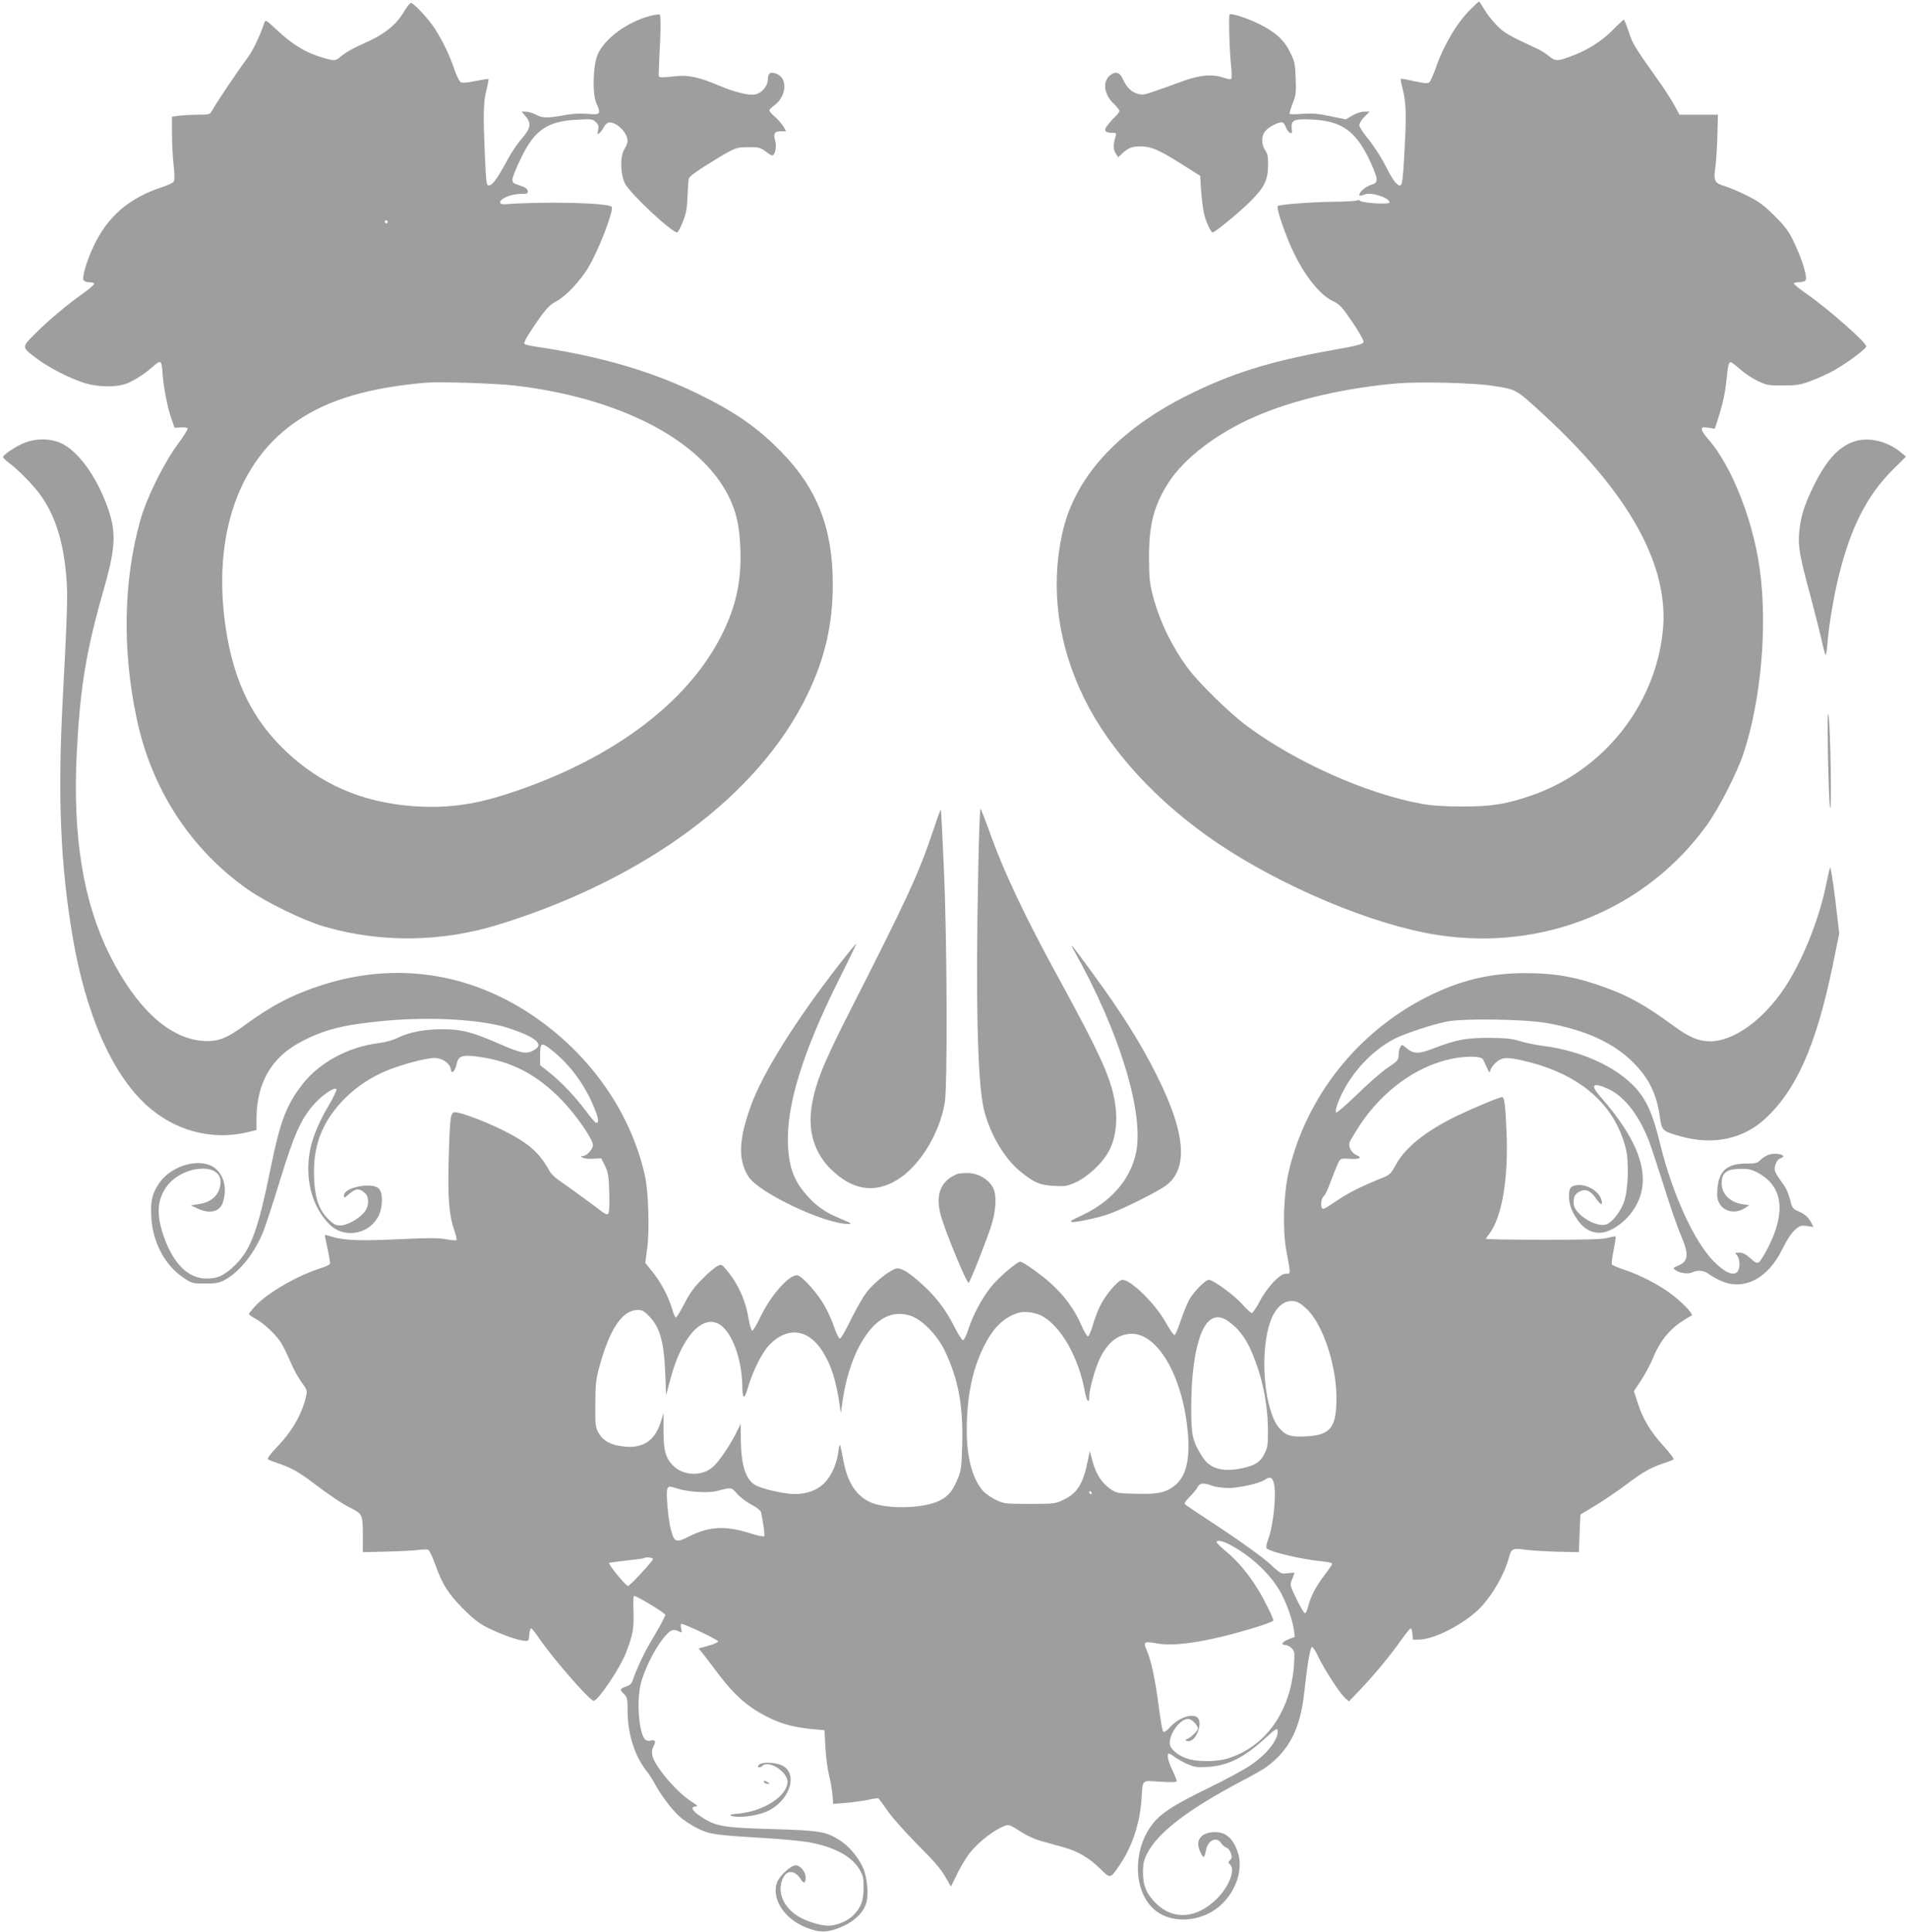
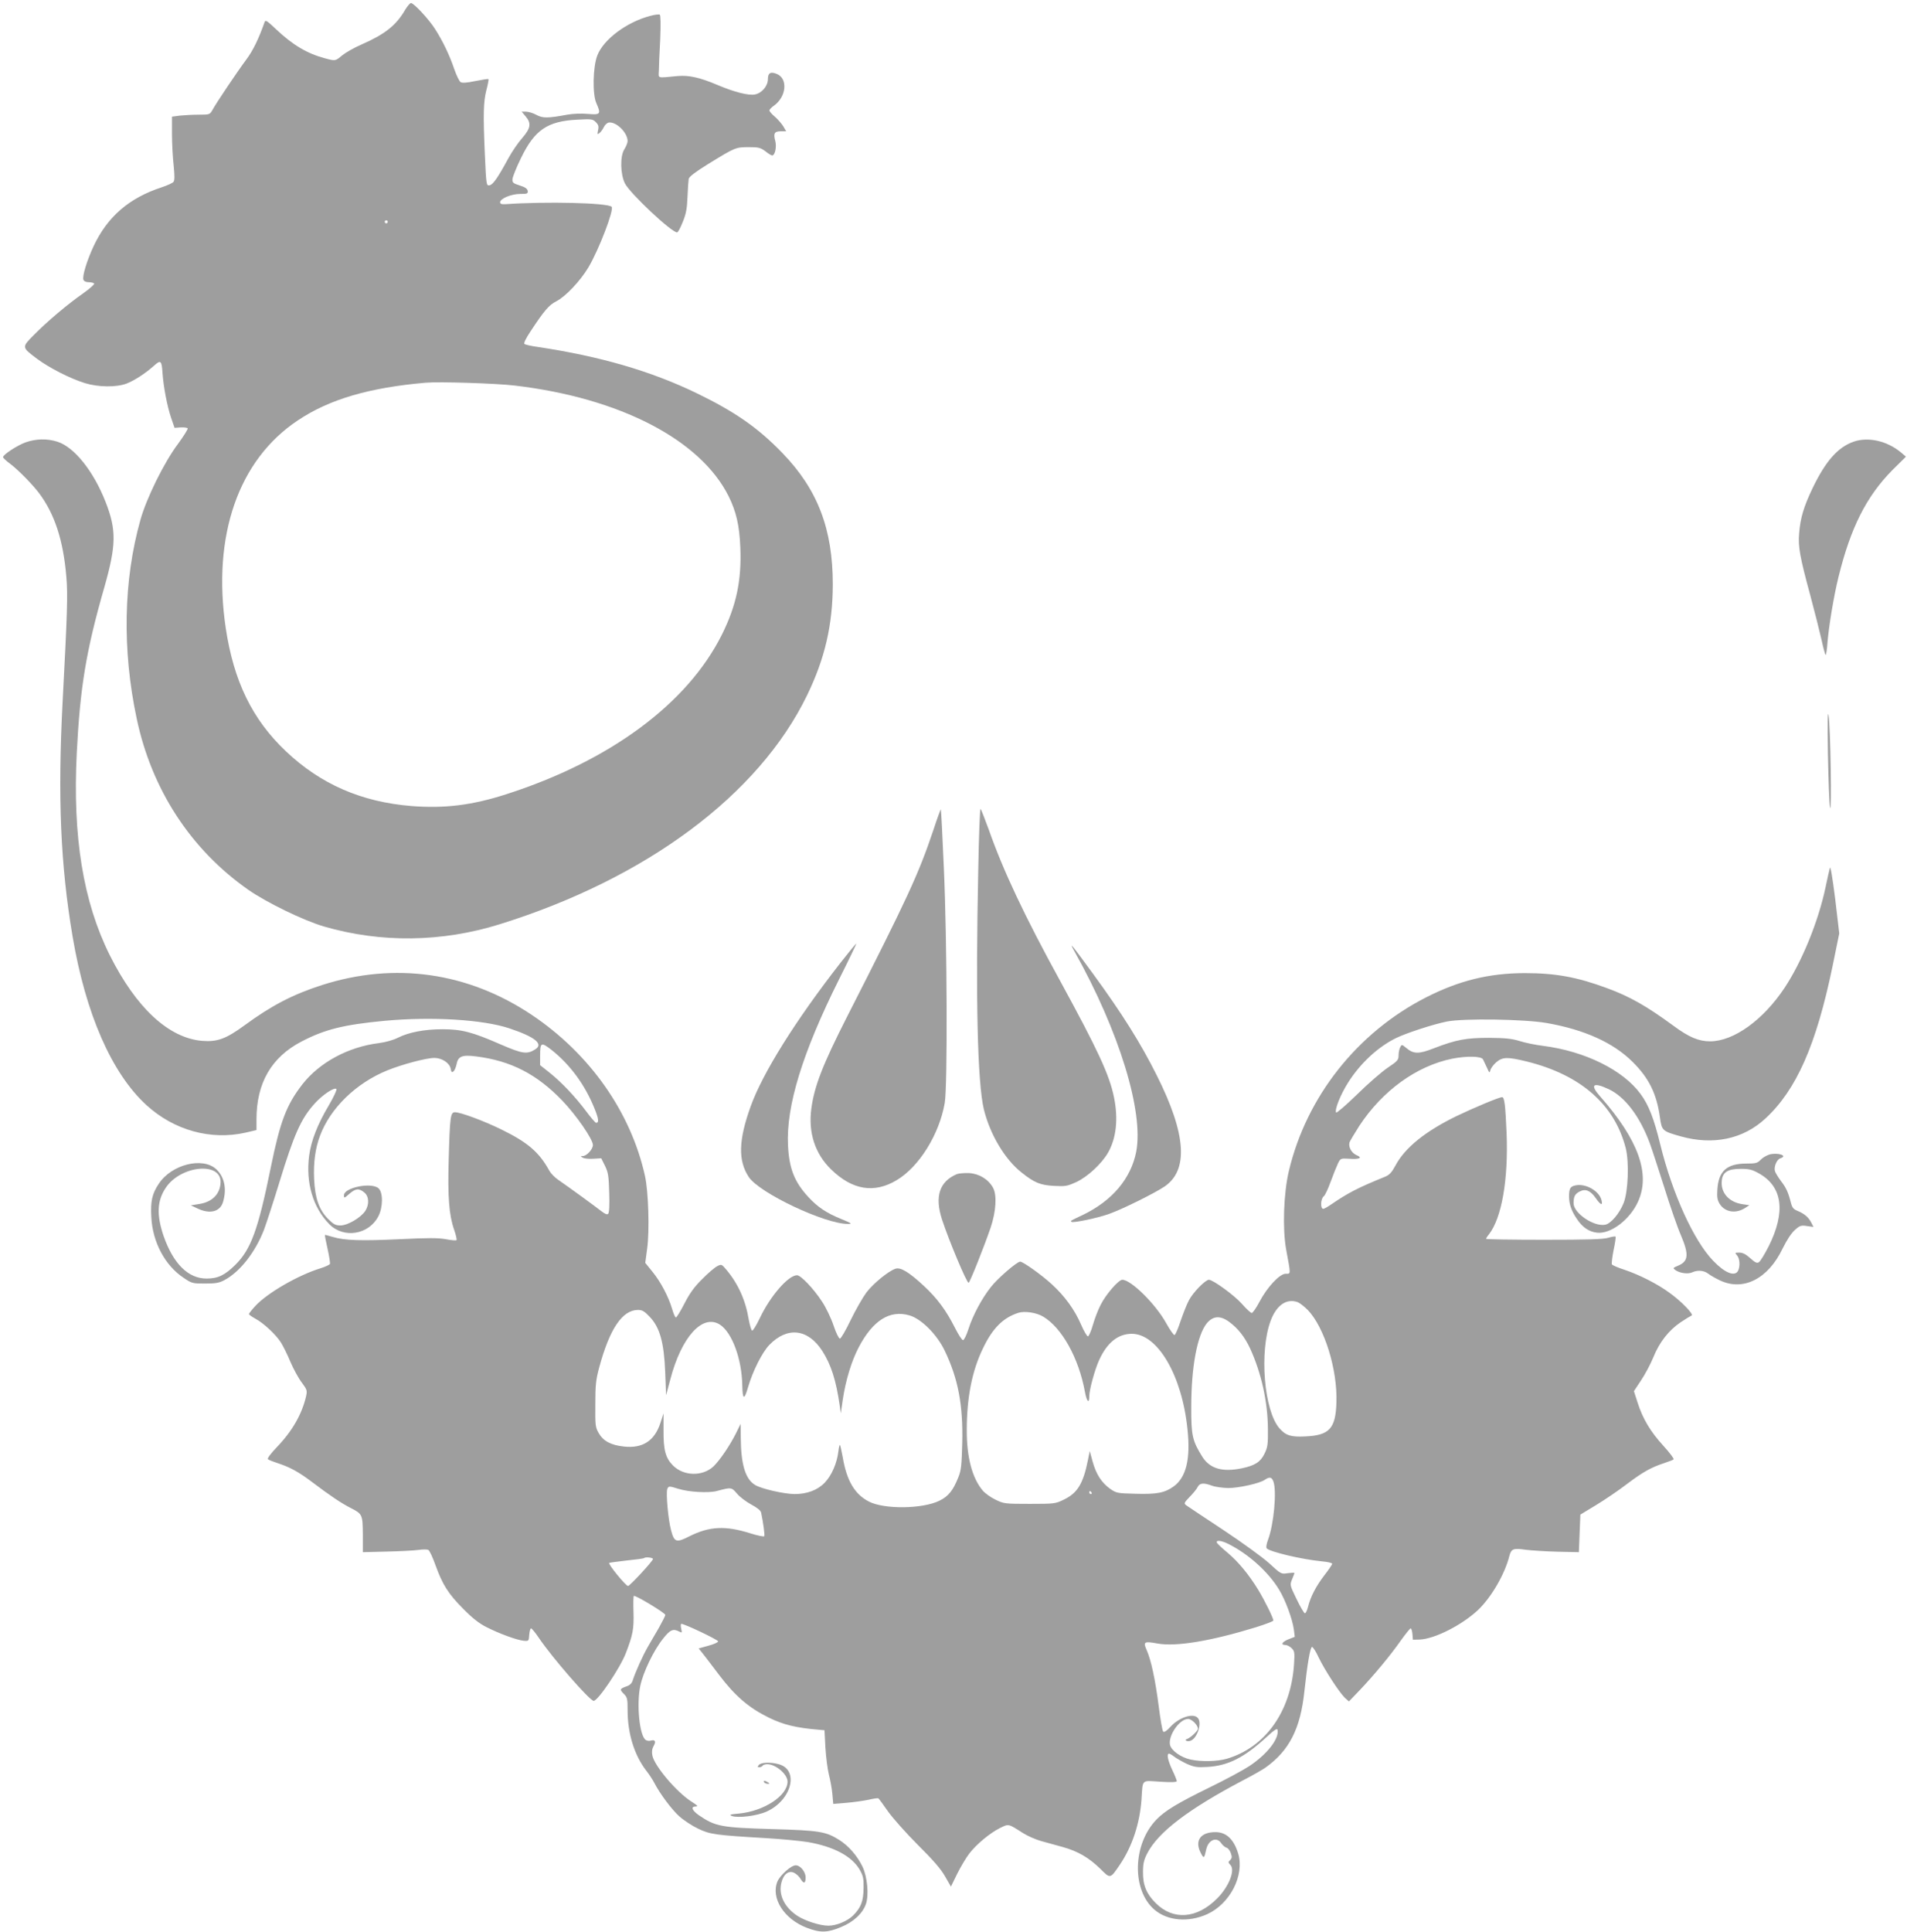
<svg xmlns="http://www.w3.org/2000/svg" version="1.0" width="1264pt" height="1280pt" viewBox="0 0 1264 1280" preserveAspectRatio="xMidYMid meet">
  <g transform="translate(0,1280) scale(0.1,-0.1)" fill="#9e9e9e" stroke="none">
-     <path d="M9745 12736 c-90 -89 -178 -239 -230 -391 -16 -44 -34 -85 -42 -91 -10 -8 -35 -6 -99 8 -47 11 -87 18 -89 16 -2 -2 2 -28 10 -58 25 -96 28 -166 15 -410 -14 -254 -16 -264 -60 -220 -11 11 -34 48 -51 82 -41 82 -91 160 -145 226 -24 30 -44 63 -44 74 0 11 15 35 34 54 l34 34 -36 0 c-20 0 -54 -11 -79 -26 l-43 -25 -103 21 c-79 17 -120 20 -182 16 -45 -4 -84 -4 -87 -1 -3 3 6 33 19 67 22 55 25 73 21 168 -3 95 -6 112 -36 172 -40 83 -98 135 -206 189 -81 40 -185 73 -196 63 -7 -8 -1 -244 10 -339 5 -44 5 -83 1 -88 -4 -4 -27 -1 -50 8 -72 25 -154 19 -261 -19 -52 -19 -135 -49 -184 -66 -78 -28 -94 -31 -126 -21 -43 13 -71 41 -97 96 -21 47 -48 55 -85 26 -51 -41 -42 -124 22 -186 22 -21 40 -44 40 -50 0 -6 -14 -24 -31 -41 -17 -16 -40 -42 -51 -58 -24 -32 -14 -46 36 -46 25 0 27 -3 21 -22 -17 -53 -17 -89 0 -114 l17 -26 26 25 c40 37 66 47 120 47 71 0 121 -21 267 -113 l130 -82 6 -96 c4 -52 12 -119 18 -147 11 -55 46 -132 59 -132 15 0 178 134 248 204 94 94 117 140 119 236 1 59 -3 81 -18 103 -29 42 -27 100 3 132 25 27 80 55 107 55 8 0 19 -14 25 -30 5 -17 18 -34 27 -39 14 -8 16 -4 13 29 -6 55 16 64 137 58 191 -10 283 -74 372 -255 28 -57 52 -118 53 -135 1 -28 -3 -32 -42 -45 -39 -14 -82 -56 -70 -69 3 -2 17 1 31 7 42 19 167 -20 167 -53 0 -14 -176 -4 -194 11 -7 6 -16 7 -20 3 -4 -4 -76 -8 -160 -9 -146 -2 -349 -17 -366 -28 -11 -7 26 -123 74 -240 80 -192 193 -343 289 -389 46 -22 61 -37 130 -139 44 -64 77 -123 75 -133 -2 -14 -37 -24 -209 -54 -417 -76 -665 -153 -959 -300 -466 -233 -750 -548 -830 -918 -78 -360 -28 -734 145 -1087 171 -349 481 -686 875 -955 435 -295 1041 -549 1466 -615 703 -109 1385 169 1789 730 79 110 200 346 242 475 116 350 159 843 107 1219 -45 327 -187 686 -343 863 -23 25 -41 54 -41 63 0 15 7 16 43 11 l43 -7 27 83 c28 91 43 161 52 253 8 84 14 105 26 105 6 0 34 -21 63 -47 28 -25 80 -60 116 -77 60 -29 73 -31 170 -30 92 0 115 4 188 32 46 17 111 47 145 66 87 48 217 145 217 161 0 26 -253 249 -397 349 -46 32 -83 62 -83 67 0 5 15 9 33 9 18 0 38 5 44 11 16 16 -19 134 -74 249 -38 81 -59 108 -132 181 -70 69 -104 95 -180 132 -51 26 -117 54 -147 63 -69 20 -77 35 -65 121 6 37 12 132 14 211 l4 142 -127 0 -128 0 -37 68 c-21 37 -67 109 -104 160 -156 220 -169 240 -195 320 -15 45 -30 82 -33 82 -2 0 -31 -26 -62 -58 -87 -89 -187 -151 -310 -193 -72 -25 -82 -24 -125 10 -21 17 -56 39 -79 49 -186 86 -216 103 -266 154 -29 29 -67 77 -83 106 -17 28 -32 52 -35 52 -2 0 -28 -24 -58 -54z m140 -2491 c170 -26 160 -21 348 -194 573 -528 835 -1007 788 -1438 -53 -490 -393 -916 -862 -1081 -170 -60 -275 -77 -469 -76 -120 0 -204 6 -268 18 -368 67 -838 278 -1159 517 -116 86 -319 286 -391 383 -106 145 -185 308 -229 473 -23 85 -26 119 -27 253 -1 226 32 350 131 505 104 160 321 326 573 435 253 111 600 191 945 220 149 12 497 3 620 -15z" />
    <path d="M2685 12734 c-60 -103 -134 -161 -289 -229 -49 -21 -106 -54 -128 -72 -45 -38 -45 -38 -115 -19 -117 31 -213 88 -324 193 -59 56 -70 63 -75 47 -40 -113 -77 -189 -121 -248 -59 -79 -199 -287 -225 -335 -17 -30 -19 -31 -90 -31 -40 0 -97 -3 -125 -6 l-53 -7 0 -114 c0 -62 5 -157 11 -209 7 -71 7 -99 -1 -109 -6 -8 -42 -24 -78 -36 -217 -71 -360 -195 -452 -391 -44 -95 -76 -199 -67 -222 4 -10 18 -16 36 -16 16 0 32 -4 35 -9 4 -5 -30 -34 -73 -65 -105 -73 -239 -187 -326 -275 -82 -83 -82 -81 20 -158 80 -60 221 -132 319 -162 88 -27 207 -28 274 -3 54 21 126 68 183 119 44 40 51 34 56 -46 6 -92 31 -221 56 -296 l24 -70 41 3 c22 1 43 -2 46 -6 3 -5 -26 -51 -64 -103 -93 -124 -209 -360 -249 -503 -113 -401 -122 -861 -25 -1317 99 -470 358 -868 740 -1135 122 -85 365 -203 501 -243 378 -110 782 -105 1166 15 972 303 1716 857 2036 1516 119 245 170 466 171 735 0 367 -100 629 -333 870 -163 169 -314 274 -572 399 -303 146 -637 243 -1050 305 -44 6 -84 15 -89 20 -6 5 11 39 39 81 94 143 124 177 173 202 61 31 158 134 212 224 70 118 172 384 154 402 -27 26 -434 36 -704 17 -26 -1 -35 2 -35 13 0 24 74 55 133 55 47 0 52 2 50 20 -2 14 -17 25 -53 36 -44 14 -50 19 -48 43 1 14 26 77 57 140 90 185 174 243 372 253 95 5 103 4 123 -16 18 -18 21 -29 15 -54 -6 -28 -5 -30 10 -18 9 7 22 25 29 40 7 14 21 27 32 29 50 7 125 -67 125 -123 0 -11 -10 -36 -22 -55 -29 -46 -26 -164 4 -225 34 -67 309 -325 346 -325 6 0 22 30 37 68 22 53 29 88 32 167 2 55 6 109 8 120 3 14 46 47 127 97 184 113 183 112 269 113 67 0 79 -3 112 -27 19 -16 40 -28 45 -28 19 0 31 57 21 95 -14 51 -6 65 36 65 l36 0 -18 31 c-10 17 -35 46 -55 64 -21 17 -38 37 -38 43 0 6 13 20 29 31 84 60 95 180 20 211 -41 17 -59 7 -59 -34 0 -46 -40 -93 -86 -102 -43 -8 -134 15 -246 62 -120 51 -192 67 -268 60 -138 -13 -125 -17 -123 34 0 25 4 117 9 206 4 102 3 163 -3 167 -5 3 -33 0 -62 -8 -157 -41 -311 -156 -352 -263 -29 -75 -33 -256 -6 -316 32 -72 27 -78 -55 -71 -42 4 -100 2 -138 -5 -130 -24 -163 -24 -205 -1 -22 12 -53 21 -68 21 l-29 0 26 -31 c39 -46 34 -78 -22 -143 -27 -30 -69 -92 -93 -136 -70 -129 -102 -175 -125 -178 -20 -3 -21 2 -30 200 -12 273 -10 351 10 431 10 38 16 70 14 73 -3 2 -42 -4 -87 -13 -57 -12 -87 -14 -98 -7 -8 5 -28 45 -43 89 -30 89 -75 183 -127 264 -41 64 -140 171 -159 171 -6 0 -24 -21 -39 -46z m-115 -1404 c0 -5 -4 -10 -10 -10 -5 0 -10 5 -10 10 0 6 5 10 10 10 6 0 10 -4 10 -10z m844 -1085 c694 -82 1227 -358 1415 -732 51 -103 72 -194 78 -340 9 -218 -26 -385 -122 -578 -228 -457 -741 -837 -1430 -1058 -227 -73 -408 -95 -627 -78 -333 27 -603 145 -833 363 -223 211 -346 464 -399 818 -90 611 84 1113 479 1375 208 139 470 216 845 249 91 8 469 -4 594 -19z" />
    <path d="M170 9869 c-56 -20 -150 -82 -150 -98 0 -5 21 -25 47 -44 53 -40 143 -131 190 -192 105 -139 163 -315 183 -561 10 -113 6 -238 -25 -824 -33 -633 -14 -1082 66 -1555 87 -514 260 -908 490 -1118 183 -167 426 -234 657 -182 l72 17 0 71 c0 241 99 412 299 516 156 81 279 111 551 137 314 29 652 8 826 -50 171 -57 228 -104 172 -139 -55 -35 -85 -30 -231 33 -187 82 -258 100 -384 100 -120 0 -223 -20 -295 -56 -32 -16 -82 -30 -128 -36 -202 -25 -392 -128 -505 -272 -107 -138 -148 -247 -210 -551 -84 -413 -131 -542 -234 -645 -71 -70 -116 -92 -192 -92 -122 0 -221 99 -285 283 -47 139 -43 233 15 319 99 148 368 174 363 35 -3 -77 -55 -130 -142 -143 l-55 -9 45 -21 c82 -39 151 -21 169 46 25 86 8 164 -45 214 -90 84 -296 33 -381 -95 -45 -67 -56 -116 -50 -222 8 -165 91 -321 214 -402 54 -37 60 -38 142 -38 70 0 94 4 129 23 103 55 204 184 262 334 17 46 62 184 100 308 99 324 145 428 236 528 51 57 130 110 144 96 4 -5 -18 -53 -51 -109 -74 -124 -117 -234 -130 -333 -23 -179 25 -343 134 -454 95 -96 260 -70 324 51 32 60 33 159 2 187 -47 42 -229 5 -229 -46 0 -21 2 -20 35 9 42 36 63 39 99 10 32 -25 35 -80 7 -123 -30 -45 -117 -96 -164 -96 -33 0 -46 7 -82 43 -60 60 -87 137 -93 264 -5 111 8 205 39 287 68 183 239 349 445 433 98 40 260 83 313 83 50 0 100 -33 108 -70 4 -24 8 -28 19 -19 7 6 16 27 20 46 10 54 36 65 130 53 231 -29 403 -118 572 -294 92 -96 202 -255 202 -293 0 -28 -41 -73 -67 -73 -17 -1 -17 -1 0 -11 10 -6 41 -9 70 -7 l52 3 25 -50 c21 -43 25 -67 28 -178 3 -83 0 -133 -7 -140 -7 -7 -21 -1 -47 19 -38 30 -215 159 -285 207 -22 15 -48 42 -57 58 -68 124 -142 188 -317 274 -118 58 -272 115 -309 115 -30 0 -34 -26 -42 -315 -7 -244 2 -366 36 -463 12 -35 19 -66 16 -69 -3 -4 -36 -1 -72 6 -51 9 -118 9 -302 0 -255 -12 -369 -9 -447 15 -27 8 -50 14 -51 13 -2 -1 6 -43 17 -91 11 -49 18 -94 16 -101 -3 -6 -31 -19 -63 -29 -149 -46 -353 -164 -432 -250 -23 -25 -42 -49 -42 -53 0 -5 20 -18 43 -31 53 -28 137 -106 170 -159 13 -21 42 -78 62 -127 21 -49 55 -111 76 -138 34 -46 36 -52 28 -89 -27 -118 -91 -231 -193 -337 -41 -43 -66 -76 -60 -81 5 -5 34 -16 64 -26 83 -27 141 -59 232 -128 111 -84 192 -139 254 -170 76 -39 78 -43 79 -176 l0 -116 160 4 c88 2 183 7 210 11 28 4 56 4 64 0 8 -4 29 -49 47 -100 46 -128 85 -191 184 -290 60 -61 105 -97 155 -122 85 -43 199 -85 246 -90 34 -3 34 -2 37 40 2 23 7 42 12 42 5 0 28 -28 51 -62 88 -131 338 -418 364 -418 29 0 177 220 214 318 46 120 53 158 50 268 -2 57 -1 105 2 109 8 8 209 -113 209 -126 0 -5 -19 -42 -41 -82 -23 -40 -57 -99 -76 -131 -33 -58 -81 -164 -99 -220 -6 -20 -19 -33 -41 -40 -45 -16 -47 -21 -19 -49 24 -24 26 -33 26 -111 0 -152 44 -295 123 -398 20 -25 43 -61 53 -80 37 -72 115 -177 166 -223 29 -26 85 -63 125 -82 79 -38 113 -43 453 -63 101 -6 225 -18 275 -26 171 -30 290 -93 342 -181 24 -42 28 -58 27 -123 -1 -88 -17 -130 -70 -183 -38 -37 -110 -67 -163 -67 -57 0 -155 32 -207 66 -87 58 -126 142 -104 222 14 55 50 81 86 61 14 -7 33 -25 41 -40 20 -33 33 -29 33 10 0 38 -35 81 -66 81 -30 0 -102 -64 -121 -107 -45 -110 43 -249 195 -307 88 -34 137 -33 227 5 83 34 144 91 165 154 20 60 9 179 -23 246 -34 71 -92 138 -154 177 -89 56 -131 63 -443 72 -340 10 -378 17 -488 92 -46 32 -55 58 -20 58 17 0 11 7 -27 31 -100 63 -248 238 -261 307 -5 25 -2 44 9 64 17 29 9 43 -21 34 -9 -3 -23 -1 -31 4 -42 25 -63 236 -37 359 19 91 89 236 151 313 46 59 67 68 107 47 19 -10 19 -9 13 20 -4 17 -3 31 1 31 22 0 244 -106 244 -116 0 -6 -29 -20 -65 -29 l-64 -18 25 -31 c14 -17 63 -82 110 -144 106 -140 197 -218 329 -283 98 -48 181 -68 335 -81 l35 -3 6 -115 c4 -63 14 -143 23 -178 9 -35 20 -93 23 -129 l6 -66 86 7 c47 4 113 13 146 20 33 8 63 12 67 10 4 -3 33 -42 64 -87 32 -45 121 -145 198 -222 99 -98 153 -160 180 -208 l39 -68 42 86 c23 46 59 106 79 132 48 63 138 137 204 170 59 29 53 30 152 -33 30 -19 84 -43 120 -53 36 -10 101 -28 145 -40 100 -28 172 -70 248 -144 67 -67 65 -68 129 26 82 121 132 271 144 432 9 139 -3 127 124 119 75 -5 110 -3 110 4 0 5 -13 39 -30 74 -29 62 -39 108 -21 108 4 0 20 -9 34 -20 14 -11 51 -32 82 -47 51 -22 66 -25 139 -21 136 8 243 62 389 196 55 51 73 62 75 49 11 -59 -70 -162 -188 -240 -41 -27 -160 -91 -265 -142 -210 -103 -293 -153 -349 -211 -159 -163 -166 -468 -14 -598 86 -74 225 -86 349 -30 152 69 249 257 206 402 -29 95 -79 142 -151 142 -100 0 -140 -58 -96 -140 19 -37 22 -35 35 25 14 64 70 87 100 41 9 -13 24 -26 34 -29 10 -2 23 -18 29 -36 9 -25 8 -34 -4 -46 -14 -13 -14 -17 1 -32 34 -34 -9 -144 -87 -222 -135 -136 -292 -147 -408 -31 -61 61 -85 119 -84 205 0 56 6 81 28 124 72 140 271 292 631 482 66 34 136 74 155 88 156 112 230 257 256 506 19 177 38 288 50 292 5 2 26 -29 44 -69 41 -85 137 -232 174 -268 l27 -24 70 73 c92 96 206 233 275 332 31 43 60 79 64 79 5 0 10 -17 12 -37 l3 -38 45 1 c99 4 279 95 387 196 89 85 178 239 208 360 12 45 26 51 107 39 40 -5 136 -11 213 -13 l140 -3 5 125 5 124 104 63 c58 35 149 97 204 139 107 81 162 111 247 139 30 10 59 21 63 25 4 4 -26 44 -67 89 -87 95 -138 181 -172 288 l-24 75 47 71 c27 40 63 108 81 152 41 102 103 180 181 233 33 22 66 42 73 45 18 6 -70 97 -148 152 -79 58 -198 118 -296 151 -43 14 -81 30 -84 36 -3 5 2 48 11 94 10 46 16 87 13 90 -3 3 -26 -1 -49 -8 -33 -10 -139 -13 -426 -13 -211 0 -383 3 -383 6 0 4 8 17 19 30 85 109 129 364 117 669 -8 187 -14 240 -30 240 -19 0 -182 -68 -301 -125 -206 -100 -343 -210 -405 -327 -25 -46 -40 -63 -69 -75 -182 -74 -245 -107 -358 -184 -23 -16 -46 -29 -52 -29 -21 0 -18 68 4 84 8 6 28 49 45 96 17 47 39 101 48 120 17 35 18 35 74 32 71 -5 92 6 49 24 -33 14 -55 55 -46 85 4 10 33 59 65 109 154 234 380 397 616 445 96 19 194 17 204 -5 4 -8 16 -33 26 -55 15 -34 18 -37 22 -18 2 12 19 36 38 53 43 37 74 38 205 6 357 -89 581 -285 655 -575 23 -93 16 -285 -14 -362 -28 -70 -83 -135 -121 -144 -75 -16 -211 76 -211 142 0 45 9 62 41 78 38 20 71 6 106 -44 33 -47 48 -52 38 -13 -15 60 -102 110 -169 98 -38 -7 -46 -20 -46 -75 0 -49 16 -96 52 -148 37 -56 80 -85 134 -91 90 -10 217 86 271 205 84 183 3 410 -250 697 -71 80 -49 98 58 48 106 -51 203 -178 269 -354 13 -35 56 -166 96 -292 39 -126 89 -270 111 -320 55 -129 51 -174 -19 -203 -34 -14 -35 -16 -17 -29 28 -20 83 -28 111 -15 37 17 78 13 107 -9 14 -11 49 -31 79 -45 154 -72 318 12 413 211 29 58 58 103 82 124 32 29 41 32 80 26 l43 -6 -14 28 c-19 36 -44 58 -88 77 -31 12 -39 22 -48 57 -17 67 -31 98 -66 143 -17 23 -35 52 -39 64 -9 29 12 79 36 86 53 17 -17 40 -73 25 -19 -6 -45 -21 -58 -35 -21 -22 -32 -25 -94 -25 -131 0 -186 -50 -193 -175 -3 -48 0 -67 16 -93 35 -55 108 -66 170 -25 l26 17 -47 7 c-87 13 -142 74 -136 151 4 60 39 83 126 83 56 0 76 -5 122 -31 156 -88 177 -255 63 -483 -27 -52 -55 -99 -65 -105 -13 -8 -25 -2 -57 27 -29 26 -50 37 -73 37 -29 0 -30 -1 -15 -18 19 -21 22 -73 7 -103 -22 -40 -87 -14 -164 66 -129 133 -271 445 -351 770 -42 173 -77 263 -131 336 -116 159 -370 284 -647 319 -48 6 -118 20 -155 32 -53 16 -94 20 -202 21 -152 0 -217 -12 -363 -68 -104 -41 -137 -40 -186 1 -29 24 -30 24 -40 5 -6 -11 -11 -35 -11 -54 0 -30 -6 -38 -72 -82 -40 -27 -132 -107 -204 -178 -73 -71 -135 -124 -138 -119 -11 19 29 119 81 201 80 125 193 231 313 291 66 33 249 93 340 111 109 22 517 16 663 -10 250 -44 440 -130 568 -257 108 -107 159 -210 181 -365 13 -92 15 -94 139 -129 215 -60 413 -18 560 118 206 190 337 487 445 1007 l45 220 -27 229 c-18 142 -31 220 -35 205 -4 -13 -17 -71 -29 -129 -48 -227 -156 -491 -271 -665 -142 -214 -338 -355 -494 -355 -76 0 -140 27 -243 103 -177 130 -289 194 -442 250 -198 73 -339 99 -546 99 -235 -1 -432 -49 -652 -161 -456 -233 -792 -657 -909 -1150 -35 -146 -43 -384 -18 -521 31 -169 32 -160 -3 -160 -40 0 -124 -90 -175 -188 -21 -40 -44 -72 -50 -72 -7 0 -36 27 -65 60 -50 57 -192 160 -219 160 -24 0 -108 -87 -133 -137 -14 -26 -38 -88 -55 -137 -16 -49 -34 -91 -40 -92 -5 -2 -30 33 -55 78 -70 127 -233 288 -291 288 -25 0 -109 -97 -143 -165 -17 -32 -40 -92 -52 -134 -12 -42 -27 -76 -33 -76 -6 0 -27 35 -45 77 -43 100 -109 190 -193 267 -67 62 -192 151 -211 151 -21 0 -149 -110 -194 -168 -61 -77 -120 -188 -149 -279 -13 -41 -29 -73 -36 -73 -7 0 -31 37 -54 83 -58 114 -115 192 -205 276 -98 91 -155 126 -189 114 -47 -16 -146 -97 -192 -157 -25 -34 -72 -116 -105 -184 -32 -67 -64 -122 -71 -122 -7 0 -26 39 -42 87 -16 48 -50 119 -76 158 -56 86 -141 175 -166 175 -58 0 -178 -139 -246 -283 -23 -48 -46 -86 -52 -84 -5 2 -15 35 -22 73 -21 128 -70 237 -148 330 -32 38 -33 38 -61 24 -16 -8 -61 -46 -99 -85 -53 -52 -83 -94 -118 -162 -26 -51 -52 -93 -57 -93 -5 0 -16 26 -25 57 -24 81 -76 180 -131 247 l-47 58 13 97 c16 121 8 376 -15 480 -94 422 -365 808 -750 1066 -423 283 -908 352 -1390 198 -193 -62 -334 -135 -514 -267 -123 -90 -181 -111 -281 -103 -222 19 -437 218 -612 567 -177 355 -247 786 -219 1342 22 434 62 677 182 1094 80 282 82 381 9 568 -80 204 -207 363 -319 399 -68 22 -142 20 -211 -4z m3487 -4027 c124 -99 221 -232 283 -386 29 -71 31 -96 11 -96 -5 0 -35 35 -67 78 -73 97 -161 190 -241 254 l-63 50 0 62 c0 90 6 93 77 38z m4946 -1671 c14 -6 43 -29 66 -52 110 -115 197 -395 189 -613 -5 -172 -47 -217 -206 -224 -96 -5 -129 6 -171 53 -103 117 -135 509 -59 713 39 105 107 151 181 123z m-4297 -96 c67 -70 95 -168 103 -365 l6 -155 28 105 c74 283 215 437 330 362 80 -53 144 -228 147 -402 2 -96 13 -99 38 -13 32 110 94 232 141 281 119 123 256 108 351 -39 59 -92 92 -196 116 -364 l7 -50 13 90 c19 128 58 256 105 346 94 180 207 251 337 213 78 -22 183 -127 234 -234 89 -186 122 -359 116 -613 -4 -146 -7 -180 -26 -226 -35 -88 -66 -126 -125 -155 -112 -55 -365 -58 -467 -6 -94 48 -148 138 -174 294 -8 42 -16 79 -19 82 -2 2 -7 -17 -10 -43 -9 -78 -45 -161 -91 -208 -47 -49 -117 -75 -200 -75 -71 1 -221 35 -262 61 -64 39 -93 137 -94 314 l-1 90 -32 -65 c-42 -83 -106 -176 -148 -217 -72 -67 -197 -65 -268 6 -50 50 -64 103 -63 236 l0 110 -21 -65 c-39 -118 -118 -169 -242 -155 -85 9 -136 36 -166 88 -23 40 -24 51 -23 192 0 128 4 164 26 245 69 255 153 380 257 380 28 0 43 -9 77 -45z m2608 1 c124 -73 236 -274 277 -498 12 -66 29 -83 29 -29 0 42 37 177 65 238 53 117 126 175 217 175 171 0 333 -276 369 -633 21 -197 -9 -318 -91 -378 -60 -43 -111 -53 -253 -49 -121 3 -127 4 -169 33 -57 41 -93 97 -116 181 l-19 69 -12 -60 c-31 -155 -69 -218 -158 -261 -57 -28 -61 -29 -228 -29 -166 0 -171 1 -227 28 -31 15 -69 42 -84 60 -70 82 -107 222 -106 402 0 214 35 392 107 540 64 134 133 203 235 236 41 13 119 2 164 -25z m1232 -34 c60 -44 104 -100 140 -177 75 -164 117 -355 118 -535 1 -101 -2 -121 -23 -163 -26 -54 -63 -78 -149 -96 -129 -27 -212 -3 -262 75 -67 107 -75 141 -74 334 0 266 40 475 104 553 41 48 88 51 146 9z m294 -1058 c24 -62 3 -288 -36 -389 -10 -27 -13 -49 -8 -55 26 -24 229 -72 367 -86 37 -3 67 -10 67 -16 0 -5 -23 -39 -51 -75 -56 -73 -93 -144 -109 -210 -6 -24 -15 -43 -21 -43 -5 0 -30 42 -55 94 -45 93 -45 93 -30 131 9 21 16 40 16 42 0 3 -20 2 -44 -1 -44 -7 -45 -7 -123 65 -43 39 -179 138 -303 220 -124 82 -234 155 -245 163 -19 14 -19 16 21 58 23 23 47 53 53 66 14 26 39 28 96 7 22 -8 70 -14 106 -15 70 0 210 31 243 55 31 21 45 18 56 -11z m-3944 -49 c69 -22 200 -29 254 -15 98 26 98 26 135 -17 18 -22 61 -54 94 -72 40 -21 63 -40 66 -54 14 -66 25 -149 21 -156 -3 -5 -45 4 -93 19 -165 52 -270 47 -404 -20 -86 -44 -100 -40 -121 40 -19 69 -35 247 -25 274 8 20 12 20 73 1z m2739 -25 c3 -5 1 -10 -4 -10 -6 0 -11 5 -11 10 0 6 2 10 4 10 3 0 8 -4 11 -10z m908 -341 c135 -68 266 -187 336 -304 41 -67 88 -195 97 -263 l6 -48 -41 -16 c-43 -17 -55 -38 -21 -38 11 0 30 -10 41 -21 20 -20 21 -29 16 -108 -21 -313 -191 -550 -446 -625 -63 -18 -168 -21 -240 -5 -64 14 -127 59 -136 97 -13 62 63 172 120 172 24 0 65 -41 65 -65 0 -14 -49 -60 -72 -68 -22 -7 -1 -19 22 -12 46 15 80 121 48 153 -32 32 -123 2 -180 -60 -25 -28 -42 -38 -48 -32 -6 6 -19 82 -30 170 -23 176 -50 304 -80 371 -24 54 -17 59 71 43 123 -23 355 16 652 107 64 20 117 40 117 45 0 17 -58 134 -100 203 -62 102 -133 187 -203 246 -34 28 -66 58 -70 65 -12 21 27 18 76 -7z m-3815 -100 c-6 -19 -153 -177 -165 -178 -14 -1 -135 146 -125 153 4 2 56 9 117 16 60 6 112 13 114 16 9 9 62 3 59 -7z" />
    <path d="M12285 9873 c-105 -38 -184 -128 -271 -308 -58 -122 -81 -196 -89 -300 -8 -86 6 -160 74 -410 28 -104 61 -236 74 -292 12 -57 25 -103 28 -103 3 0 9 37 12 83 9 110 42 309 73 434 80 326 185 534 357 708 l90 89 -34 29 c-92 76 -217 104 -314 70z" />
    <path d="M12116 7805 c3 -170 9 -330 14 -355 12 -60 3 536 -10 610 -6 37 -7 -48 -4 -255z" />
-     <path d="M6187 7301 c-99 -294 -170 -448 -574 -1241 -161 -317 -215 -457 -235 -604 -22 -160 24 -301 130 -404 141 -138 287 -162 437 -71 148 89 281 303 317 511 19 110 16 1074 -6 1558 -9 211 -18 385 -20 387 -1 2 -24 -59 -49 -136z" />
+     <path d="M6187 7301 c-99 -294 -170 -448 -574 -1241 -161 -317 -215 -457 -235 -604 -22 -160 24 -301 130 -404 141 -138 287 -162 437 -71 148 89 281 303 317 511 19 110 16 1074 -6 1558 -9 211 -18 385 -20 387 -1 2 -24 -59 -49 -136" />
    <path d="M6484 7033 c-18 -854 -5 -1406 37 -1583 41 -167 139 -332 251 -420 84 -67 123 -83 215 -88 75 -4 87 -2 148 26 74 35 165 119 208 192 56 96 70 225 41 368 -30 149 -107 314 -357 772 -235 428 -378 731 -474 1005 -27 74 -51 135 -54 135 -4 0 -11 -183 -15 -407z" />
    <path d="M5573 6423 c-299 -383 -518 -733 -597 -953 -81 -224 -85 -360 -13 -469 70 -106 503 -311 657 -311 31 0 25 4 -45 33 -96 39 -155 78 -215 143 -94 101 -129 189 -137 344 -13 262 97 617 338 1100 65 129 116 236 115 238 -2 1 -48 -55 -103 -125z" />
    <path d="M7125 6490 c293 -523 457 -1057 406 -1322 -35 -177 -158 -323 -351 -417 -91 -43 -85 -40 -78 -47 10 -9 174 25 251 53 87 31 293 133 363 179 163 108 148 347 -49 739 -106 212 -228 407 -424 675 -144 197 -163 220 -118 140z" />
    <path d="M6342 5020 c-115 -49 -148 -148 -98 -301 46 -140 163 -419 176 -419 8 0 102 237 146 365 36 107 43 216 16 265 -31 56 -92 93 -159 97 -32 1 -68 -2 -81 -7z" />
    <path d="M5030 1105 c-10 -12 -10 -15 3 -15 9 0 19 5 22 10 3 6 17 10 31 10 56 0 134 -67 134 -115 0 -94 -156 -196 -322 -212 -59 -5 -67 -8 -47 -16 41 -15 165 0 230 29 166 75 218 276 81 314 -54 15 -117 13 -132 -5z" />
    <path d="M5065 990 c3 -5 14 -10 23 -10 15 0 15 2 2 10 -20 13 -33 13 -25 0z" />
  </g>
</svg>